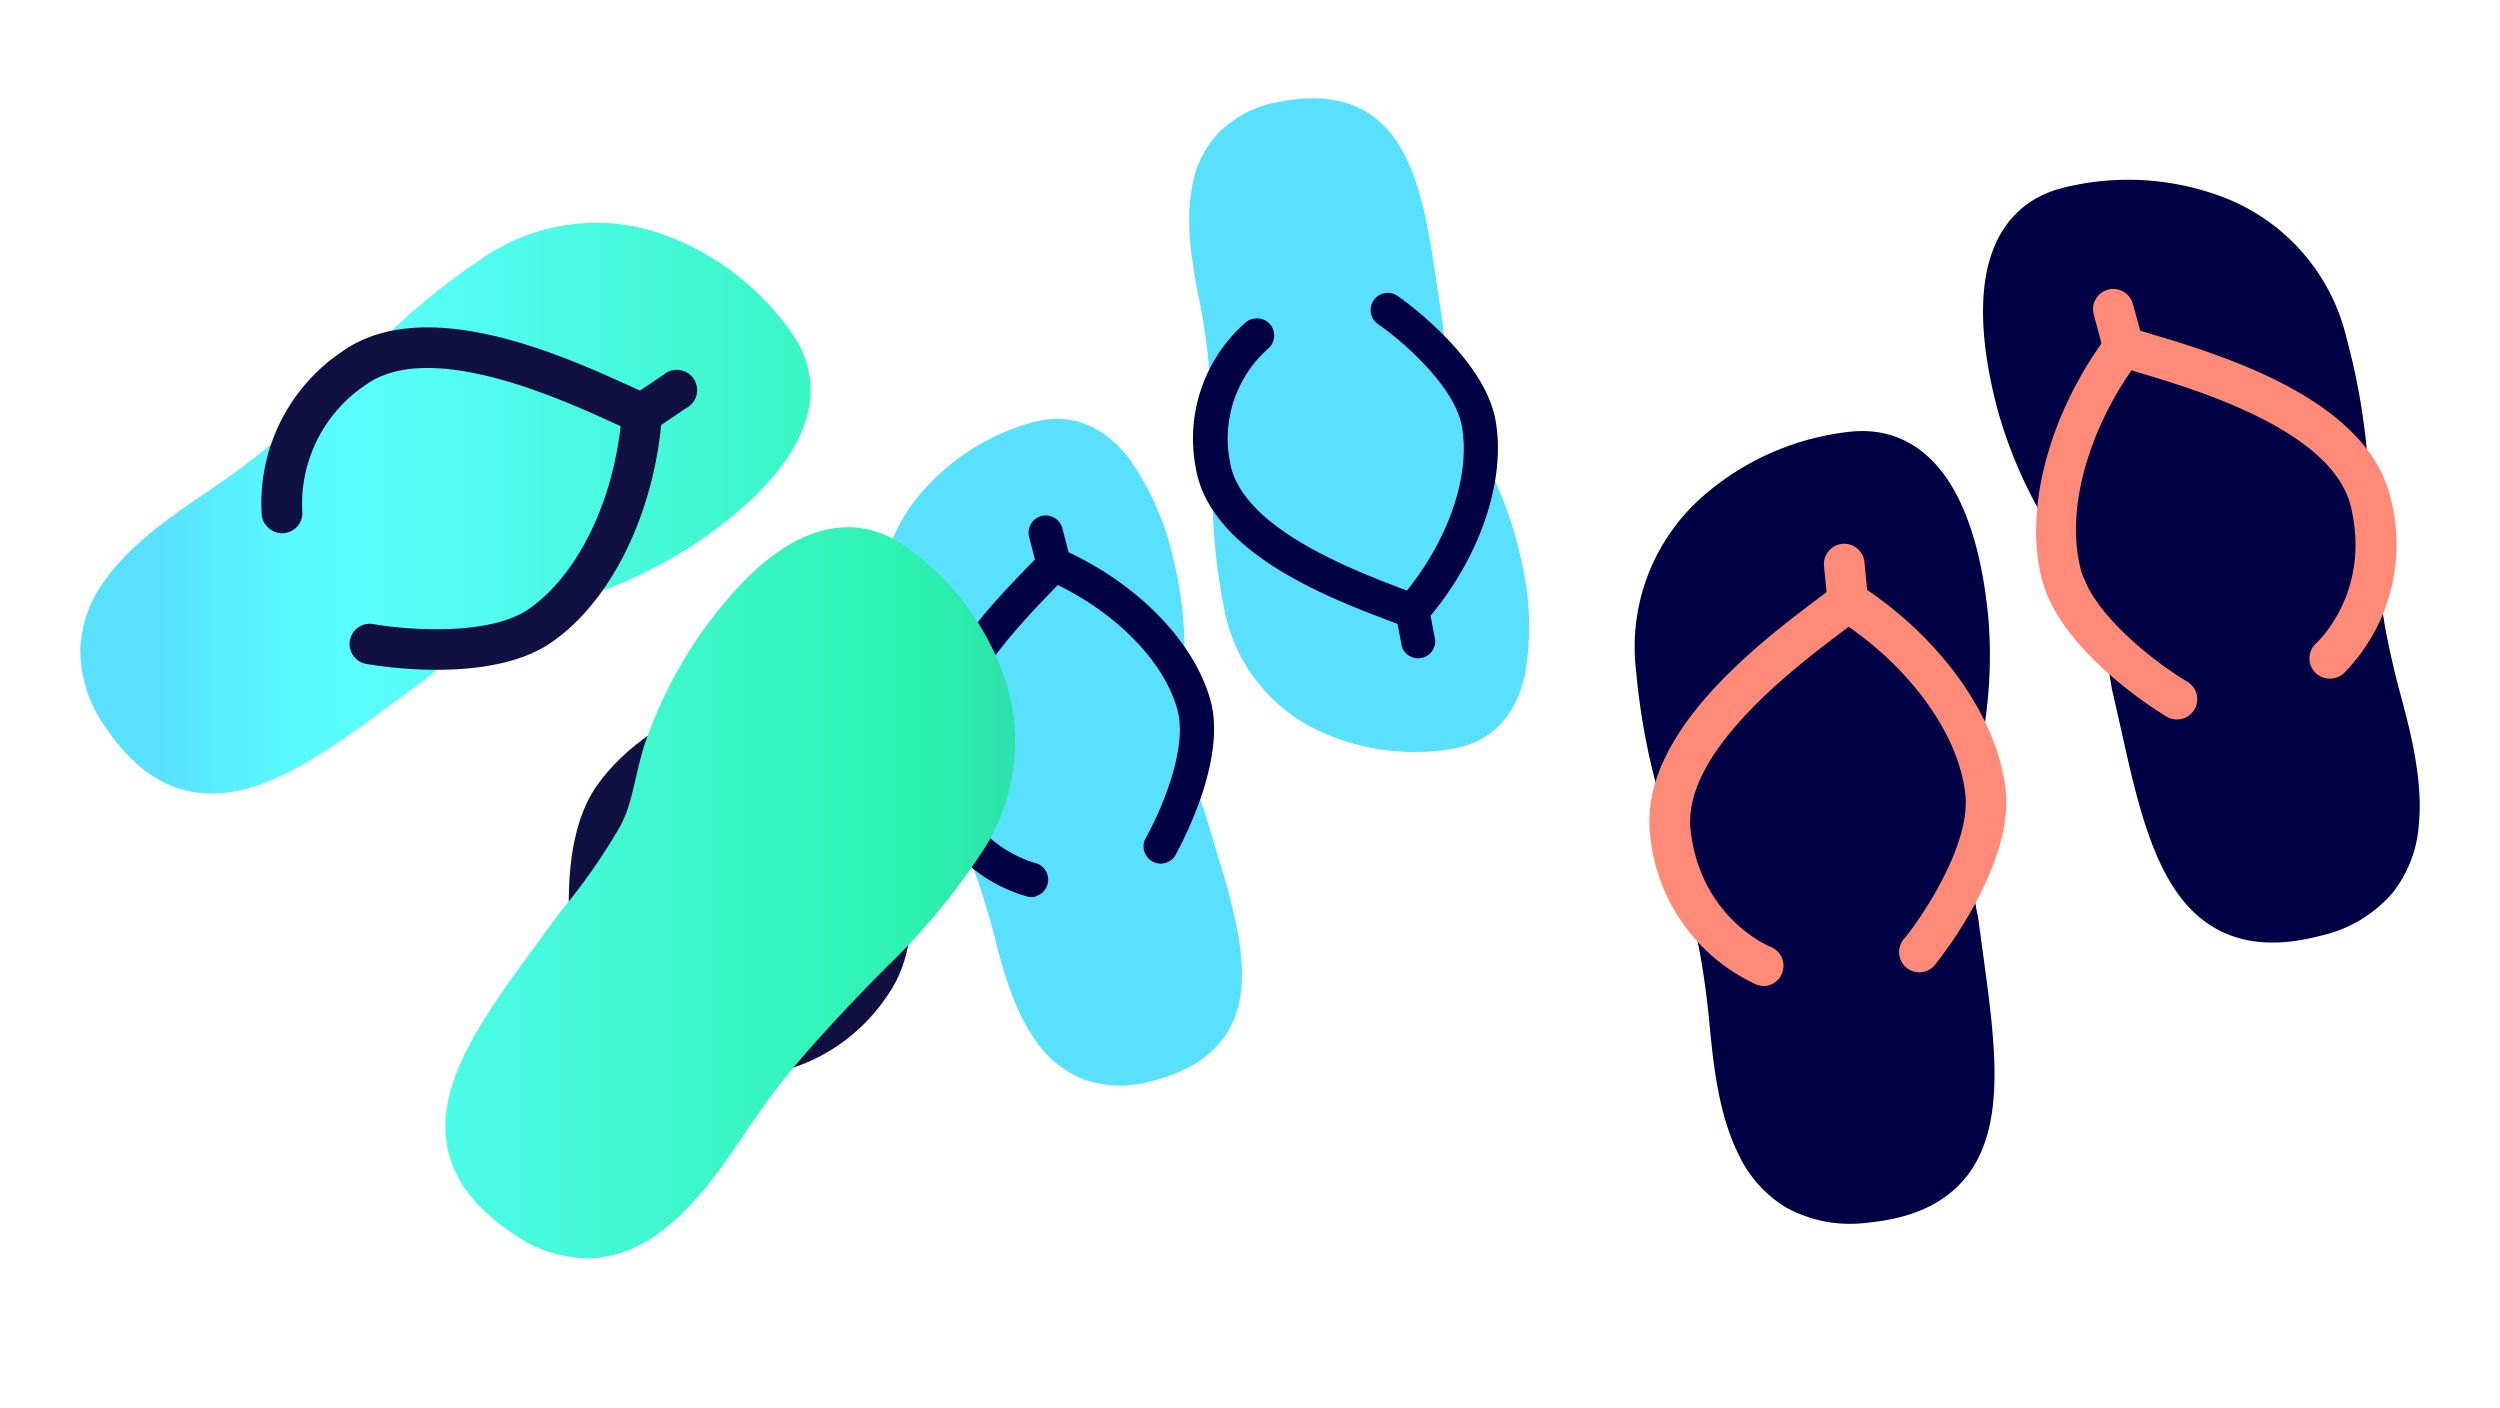
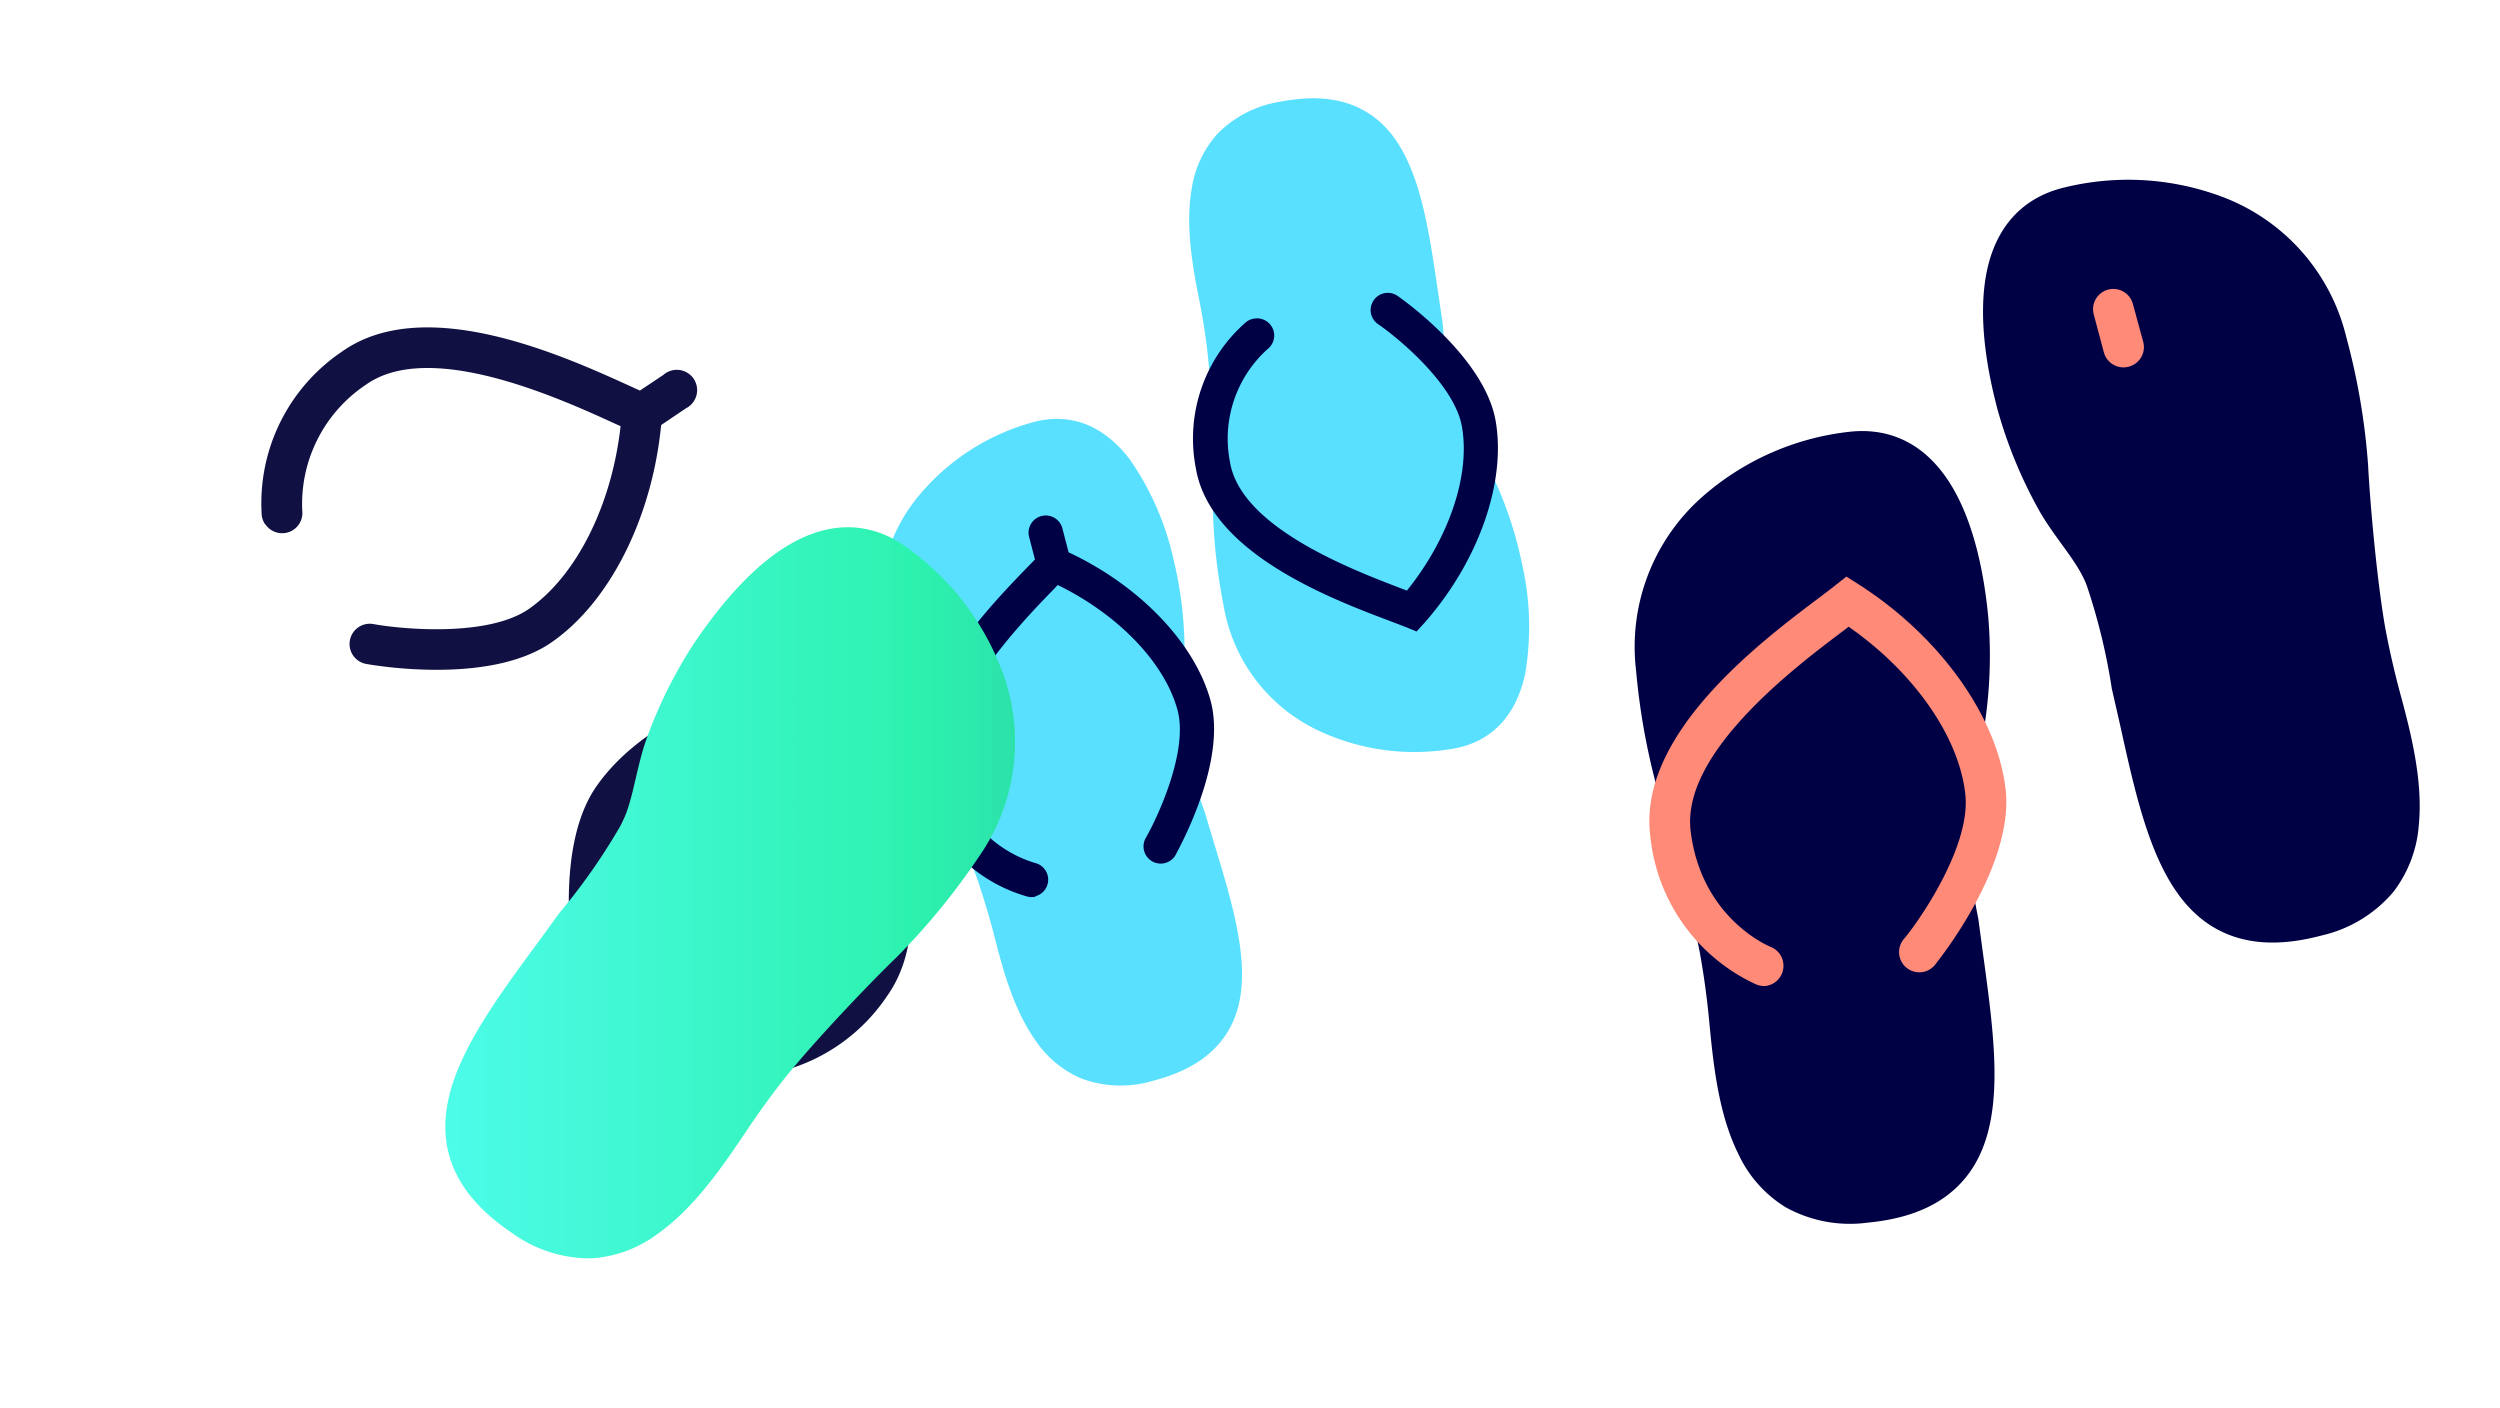
<svg xmlns="http://www.w3.org/2000/svg" xmlns:xlink="http://www.w3.org/1999/xlink" width="300" height="169" id="Art" viewBox="0 0 300 169">
  <defs>
    <style>.cls-1{fill:#000045;}.cls-2{fill:#ff8a78;}.cls-3{fill:#59e0ff;}.cls-4{fill:url(#GRADIENT_new_);}.cls-5{fill:#101042;}.cls-6{fill:url(#GRADIENT_new_2);}</style>
    <linearGradient id="GRADIENT_new_" x1="19.13" y1="61.01" x2="134.98" y2="61.01" gradientUnits="userSpaceOnUse">
      <stop offset="0" stop-color="#59e0ff" />
      <stop offset="0.05" stop-color="#59eaff" />
      <stop offset="0.14" stop-color="#59faff" />
      <stop offset="0.21" stop-color="#59ffff" />
      <stop offset="0.85" stop-color="#2cf2ae" />
      <stop offset="1" stop-color="#2cd9a8" />
    </linearGradient>
    <linearGradient id="GRADIENT_new_2" x1="7.21" y1="107.14" x2="128.08" y2="107.14" xlink:href="#GRADIENT_new_" />
  </defs>
  <title>3_WhyUs_Aussie</title>
  <path class="cls-1" d="M281.56,40.47A24,24,0,0,0,266.88,23.7a32.11,32.11,0,0,0-19.52-1.11c-3.6.95-8.11,3.69-9.17,11.3-.57,4.17-.06,9.31,1.52,15.27a55.12,55.12,0,0,0,5.1,12.3c2,3.42,4.57,6,5.61,8.83a73.46,73.46,0,0,1,3,12.36l1,4.38c2.28,10.34,4.44,20.12,11.09,24.17,3.5,2.12,7.78,2.47,13.08,1.06a15.91,15.91,0,0,0,8.58-5.19,14.94,14.94,0,0,0,3.08-8c.55-5.43-1-11.36-2.3-16.13-.72-2.72-1.31-5.33-1.78-7.93-1-5.93-1.79-15-2-19.23A81,81,0,0,0,281.56,40.47Z" />
-   <path class="cls-2" d="M280.19,81.36a2.47,2.47,0,0,1-2.44-.73,2.45,2.45,0,0,1,.19-3.44c.26-.24,6.59-6.18,4.17-16.37-2.19-9.21-18.68-14.1-25.71-16.19l-.62-.19c-5.43,7.84-7.83,17-6.12,23.76C251.12,74,259.4,80,262.47,81.8A2.43,2.43,0,1,1,260,86c-.52-.31-12.79-7.69-15-16.59-2.15-8.52,1-20,7.95-29.25l1-1.38,1.65.53c.58.19,1.33.41,2.2.67,8.51,2.53,26.22,7.78,29.06,19.74a22,22,0,0,1-5.65,21.12A2.57,2.57,0,0,1,280.19,81.36Z" />
  <path class="cls-2" d="M255.46,44a2.44,2.44,0,0,1-3-1.73l-1.21-4.54a2.43,2.43,0,1,1,4.7-1.25L257.18,41A2.43,2.43,0,0,1,255.46,44Z" />
  <path class="cls-1" d="M199.17,95.72c1.28,4,3.7,12.8,4.83,18.71.47,2.61.83,5.26,1.1,8.06.47,4.91,1.05,11,3.47,15.92a14.86,14.86,0,0,0,5.67,6.44,15.91,15.91,0,0,0,9.85,1.87c5.47-.52,9.36-2.34,11.9-5.55,4.82-6.11,3.43-16,2-26.52-.2-1.45-.4-3-.6-4.44a73.61,73.61,0,0,1-1.47-12.64c0-3,1.47-6.33,2.18-10.24a55,55,0,0,0,.49-13.3c-.59-6.14-1.91-11.14-3.9-14.85-3.65-6.76-8.83-7.75-12.53-7.39a32.07,32.07,0,0,0-17.91,7.85,24,24,0,0,0-7.92,20.83A80.91,80.91,0,0,0,199.17,95.72Z" />
  <path class="cls-2" d="M211.83,118.32a2.44,2.44,0,0,0,.66-4.69c-.33-.13-8.34-3.5-9.61-13.89-1.16-9.4,12.58-19.73,18.45-24.14l.51-.39c7.82,5.45,13.27,13.21,14,20.13.65,5.92-5,14.43-7.26,17.21a2.43,2.43,0,1,0,3.79,3c.38-.47,9.31-11.66,8.31-20.79-1-8.74-7.88-18.41-17.65-24.64l-1.46-.93-1.36,1.07c-.47.38-1.1.85-1.82,1.4-7.1,5.33-21.87,16.43-20.36,28.62a22,22,0,0,0,12.66,17.83A2.57,2.57,0,0,0,211.83,118.32Z" />
-   <path class="cls-2" d="M222,74.64A2.44,2.44,0,0,0,224.17,72l-.45-4.68a2.44,2.44,0,0,0-4.85.46l.45,4.68A2.44,2.44,0,0,0,222,74.64Z" />
  <path class="cls-3" d="M110.73,90.37c1.6,3.21,4.78,10.22,6.5,15,.73,2.12,1.38,4.28,2,6.59,1,4,2.33,9.07,5,12.85a12.54,12.54,0,0,0,5.59,4.63,13.48,13.48,0,0,0,8.48.27c4.5-1.16,7.51-3.19,9.21-6.21,3.22-5.74.76-13.85-1.85-22.42-.36-1.19-.73-2.41-1.09-3.64a62.25,62.25,0,0,1-2.9-10.37c-.39-2.49.4-5.48.48-8.84a47,47,0,0,0-1.35-11.19,33.73,33.73,0,0,0-5.21-11.89c-3.94-5.17-8.4-5.32-11.45-4.53a27.07,27.07,0,0,0-13.93,8.92A20.35,20.35,0,0,0,106.31,78,68.8,68.8,0,0,0,110.73,90.37Z" />
  <path class="cls-3" d="M146.83,72.67a20.31,20.31,0,0,0,11.38,15,27.11,27.11,0,0,0,16.4,2.13c3.1-.59,7.07-2.63,8.42-9a33.58,33.58,0,0,0-.36-13,46.57,46.57,0,0,0-3.55-10.69c-1.5-3-3.49-5.37-4.2-7.79a61.61,61.61,0,0,1-1.81-10.61c-.19-1.27-.38-2.53-.56-3.76-1.3-8.87-2.53-17.25-7.9-21.07-2.82-2-6.41-2.56-11-1.68a13.43,13.43,0,0,0-7.55,3.86A12.59,12.59,0,0,0,143,22.69c-.8,4.56.18,9.66,1,13.76.45,2.34.78,4.57,1,6.8.49,5.07.6,12.77.52,16.35A69,69,0,0,0,146.83,72.67Z" />
  <path class="cls-1" d="M150.46,38.24a2.06,2.06,0,0,1,1.65,3.65,14.46,14.46,0,0,0-4.51,13.56c1.29,7.91,14.91,13,20.72,15.23l.51.19c5.06-6.28,7.63-13.88,6.6-19.68-.88-5-7.51-10.53-10-12.25a2.06,2.06,0,1,1,2.35-3.38c.42.29,10.33,7.26,11.69,14.91,1.3,7.33-2,16.83-8.48,24.21l-1,1.1-1.35-.55-1.82-.7c-7-2.64-21.66-8.15-23.33-18.41a18.53,18.53,0,0,1,6.05-17.48A2,2,0,0,1,150.46,38.24Z" />
-   <path class="cls-1" d="M169.07,71.3a2.06,2.06,0,0,1,2.41,1.63l.75,3.91a2.06,2.06,0,0,1-4,.78l-.75-3.91A2.06,2.06,0,0,1,169.07,71.3Z" />
  <path class="cls-1" d="M124.29,107.59a2.07,2.07,0,0,1-1,0,18.6,18.6,0,0,1-12.94-13.23c-2.86-10,8-21.22,13.25-26.61.54-.56,1-1,1.34-1.41l1-1.07,1.34.58c9,3.92,16.05,11.09,18,18.27,2,7.5-4,18-4.21,18.48a2.06,2.06,0,1,1-3.57-2.06c1.5-2.62,5.12-10.49,3.8-15.34-1.54-5.68-7.11-11.45-14.37-15l-.37.39c-4.33,4.46-14.45,14.91-12.25,22.62a14.58,14.58,0,0,0,9.87,10.34,2.06,2.06,0,0,1,.07,4Z" />
  <path class="cls-1" d="M127,69.75a2.06,2.06,0,0,1-2.51-1.48l-1-3.85a2.06,2.06,0,0,1,4-1l1,3.86A2.05,2.05,0,0,1,127,69.75Z" />
-   <path class="cls-4" d="M45.63,41c-2.94,3-9.49,9.37-14.15,13.18-2.06,1.65-4.22,3.23-6.56,4.81-4.08,2.75-9.17,6.18-12.33,10.64a14.92,14.92,0,0,0-2.95,8.06,15.87,15.87,0,0,0,3,9.55c3.07,4.56,6.52,7.11,10.56,7.81C30.92,96.37,39,90.42,47.49,84.12l3.62-2.65a72.85,72.85,0,0,1,10.41-7.32c2.62-1.43,6.26-1.73,10-3a55.21,55.21,0,0,0,11.93-5.92c5.11-3.45,8.88-7,11.18-10.51,4.21-6.43,2.61-11.45.52-14.54a32,32,0,0,0-15.44-12,24,24,0,0,0-22.09,3A81,81,0,0,0,45.63,41Z" />
  <path class="cls-5" d="M85.77,128.8a2.43,2.43,0,0,1,1.64-4.44c.36,0,9,.88,15.06-7.65,5.49-7.73-1.7-23.35-4.77-30-.09-.2-.18-.39-.26-.58-9.47,1.08-18,5.32-21.9,11.06-3.39,4.9-2.44,15.08-1.79,18.59a2.43,2.43,0,1,1-4.78.89c-.11-.6-2.65-14.69,2.56-22.25,5-7.24,15.68-12.46,27.24-13.3l1.72-.12.69,1.58c.24.57.57,1.27.95,2.1,3.71,8.07,11.42,24.85,4.31,34.86a21.94,21.94,0,0,1-19.61,9.67A2.42,2.42,0,0,1,85.77,128.8Z" />
  <path class="cls-5" d="M97.59,85.55a2.43,2.43,0,0,1-.67-3.38l2.62-3.9a2.43,2.43,0,1,1,4,2.71L101,84.88A2.42,2.42,0,0,1,97.59,85.55Z" />
  <path class="cls-6" d="M117.42,102.88a24.06,24.06,0,0,0,2.93-22.1,32.1,32.1,0,0,0-12-15.41c-3.09-2.08-8.12-3.66-14.54.55-3.51,2.32-7,6.09-10.48,11.21a55.24,55.24,0,0,0-5.89,11.94c-1.24,3.78-1.53,7.42-3,10.05a73.12,73.12,0,0,1-7.3,10.42c-.88,1.22-1.77,2.44-2.64,3.62-6.28,8.54-12.21,16.61-10.87,24.27.71,4,3.27,7.48,7.83,10.54A15.91,15.91,0,0,0,71,151a14.81,14.81,0,0,0,8-3c4.45-3.17,7.87-8.26,10.62-12.36,1.57-2.34,3.14-4.5,4.8-6.57,3.79-4.66,10.09-11.23,13.14-14.17A81.69,81.69,0,0,0,117.42,102.88Z" />
  <path class="cls-5" d="M31.81,62.91a2.44,2.44,0,0,1-.4-1.06A21.93,21.93,0,0,1,41,42.22c10-7.14,26.79.54,34.87,4.23.83.38,1.53.7,2.1.94l1.59.69-.12,1.72c-.82,11.56-6,22.26-13.24,27.27C58.7,82.3,44.6,79.79,44,79.68a2.43,2.43,0,1,1,.87-4.78c3.52.63,13.72,1.55,18.6-1.83,5.72-4,9.94-12.45,11-21.93l-.58-.26c-6.68-3.06-22.32-10.2-30-4.7a17.2,17.2,0,0,0-7.62,15.08,2.43,2.43,0,0,1-4.43,1.65Z" />
  <path class="cls-5" d="M75,51a2.43,2.43,0,0,1,.66-3.38L79.59,45a2.44,2.44,0,1,1,2.72,4l-3.9,2.63A2.43,2.43,0,0,1,75,51Z" />
</svg>